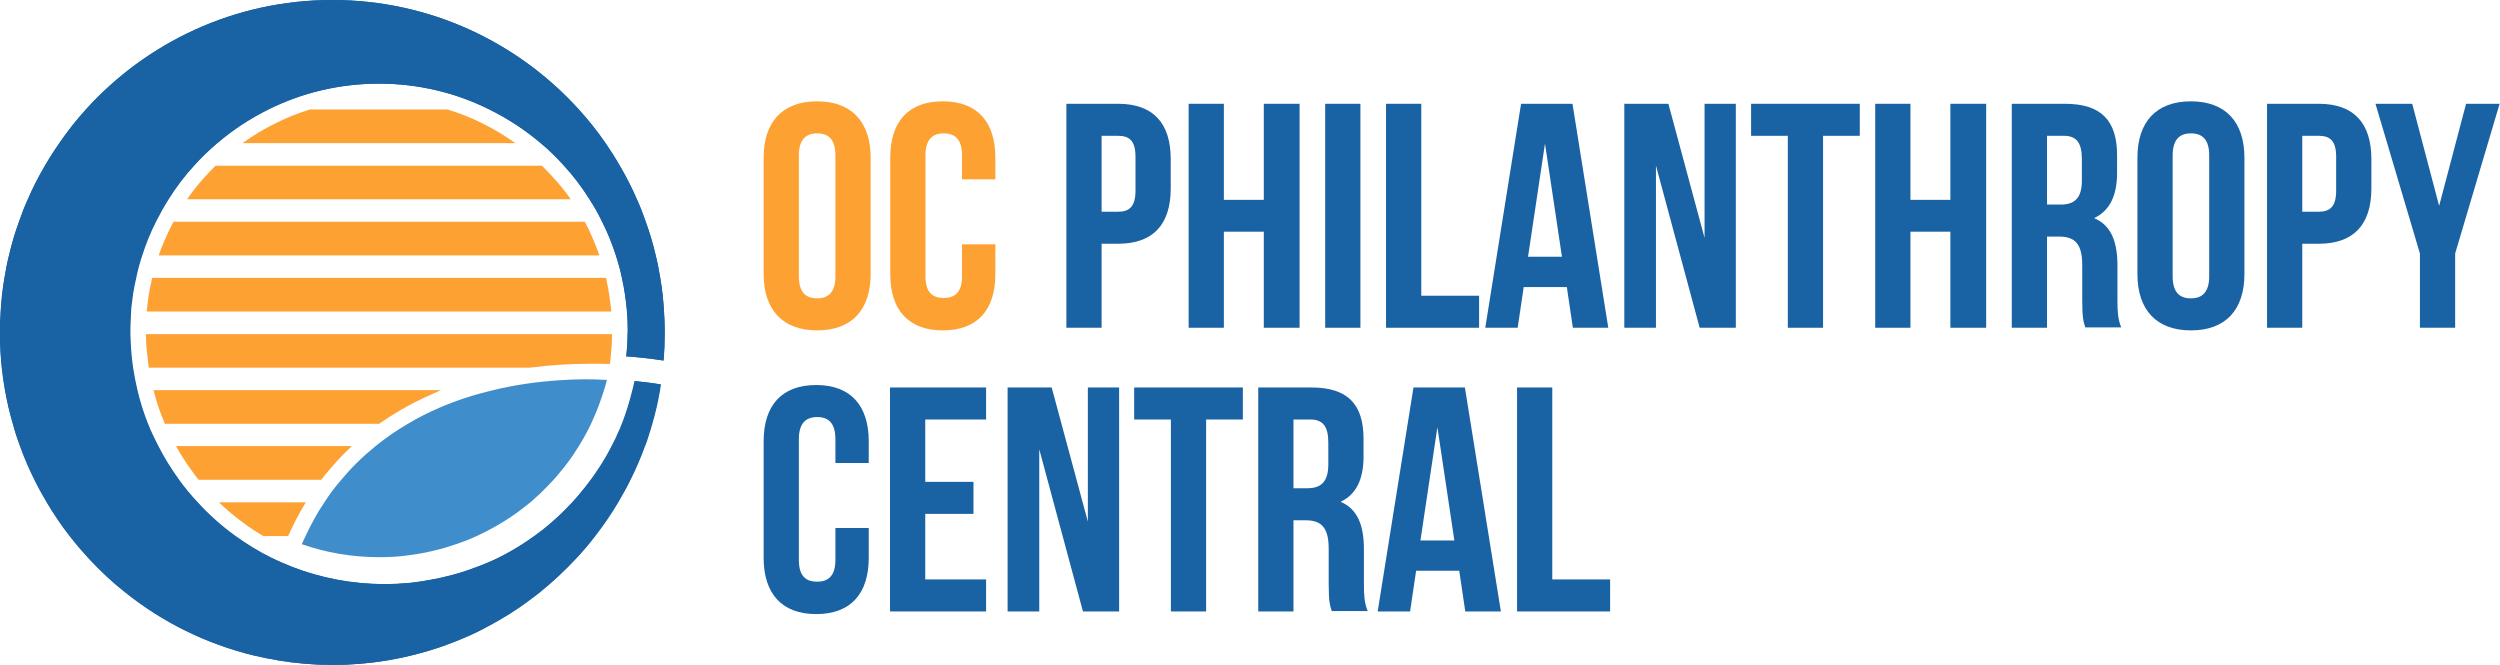
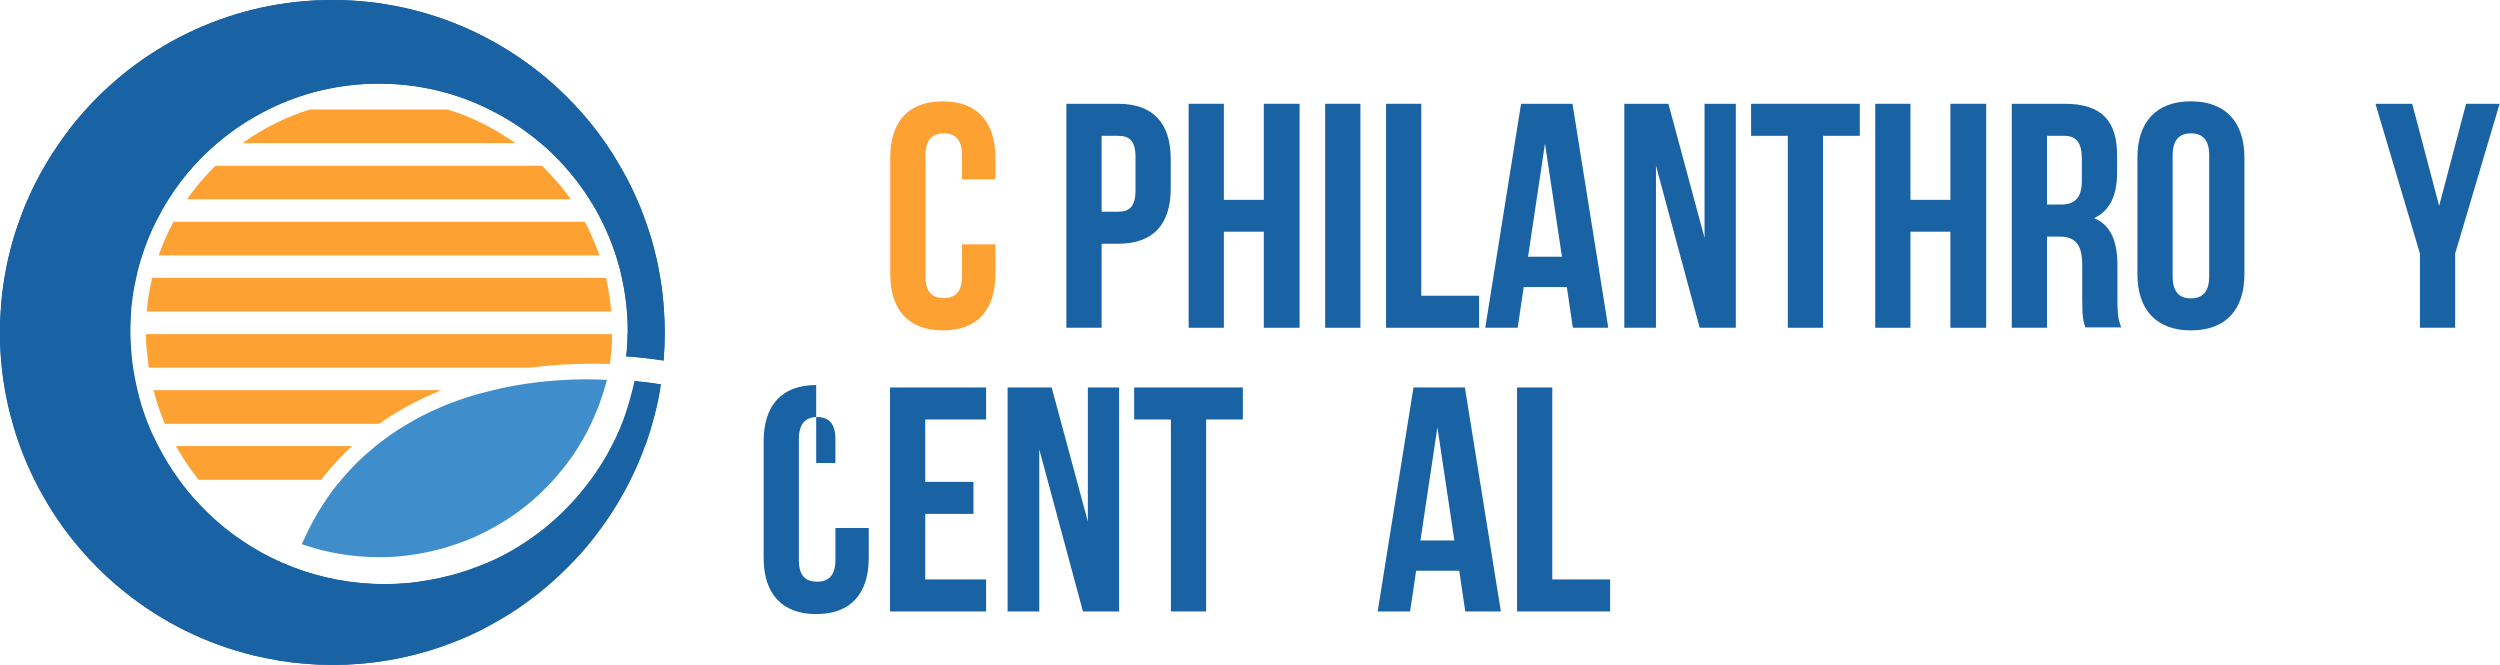
<svg xmlns="http://www.w3.org/2000/svg" width="346" height="92" viewBox="0 0 346 92" fill="none">
  <g clip-path="url(#clip0_1_621)">
-     <path d="M120.234 73.075V77.194C120.234 82.147 117.758 84.989 112.961 84.989C108.19 84.989 105.688 82.147 105.688 77.194V61.083C105.688 56.13 108.164 53.288 112.961 53.288C117.732 53.288 120.234 56.13 120.234 61.083V64.081H115.62V60.77C115.62 58.554 114.655 57.72 113.091 57.72C111.553 57.72 110.563 58.554 110.563 60.77V77.507C110.563 79.723 111.527 80.505 113.091 80.505C114.629 80.505 115.62 79.697 115.62 77.507V73.075H120.234Z" fill="#1962A4" />
+     <path d="M120.234 73.075V77.194C120.234 82.147 117.758 84.989 112.961 84.989C108.19 84.989 105.688 82.147 105.688 77.194V61.083C105.688 56.13 108.164 53.288 112.961 53.288V64.081H115.62V60.77C115.62 58.554 114.655 57.72 113.091 57.72C111.553 57.72 110.563 58.554 110.563 60.77V77.507C110.563 79.723 111.527 80.505 113.091 80.505C114.629 80.505 115.62 79.697 115.62 77.507V73.075H120.234Z" fill="#1962A4" />
    <path d="M128.055 66.688H134.728V71.12H128.055V80.192H136.475V84.624H123.179V53.627H136.475V58.059H128.055V66.688V66.688Z" fill="#1962A4" />
    <path d="M143.833 62.178V84.624H139.453V53.627H145.553L150.559 72.189V53.627H154.886V84.624H149.881L143.833 62.178Z" fill="#1962A4" />
    <path d="M156.969 53.627H172.011V58.059H166.927V84.624H162.052V58.059H156.969V53.627Z" fill="#1962A4" />
-     <path d="M184.334 84.624C184.073 83.816 183.891 83.346 183.891 80.818V75.943C183.891 73.075 182.926 72.006 180.71 72.006H179.016V84.624H174.141V53.627H181.492C186.55 53.627 188.714 55.973 188.714 60.744V63.169C188.714 66.349 187.697 68.434 185.533 69.451C187.958 70.468 188.766 72.814 188.766 76.047V80.818C188.766 82.33 188.818 83.425 189.287 84.572H184.334V84.624ZM179.016 58.059V67.574H180.919C182.744 67.574 183.839 66.766 183.839 64.29V61.239C183.839 59.023 183.083 58.059 181.362 58.059H179.016V58.059Z" fill="#1962A4" />
    <path d="M207.721 84.624H202.794L201.96 78.993H195.99L195.156 84.624H190.672L195.625 53.627H202.742L207.721 84.624ZM196.59 74.796H201.282L198.936 59.128L196.59 74.796Z" fill="#1962A4" />
    <path d="M209.961 53.627H214.836V80.192H222.839V84.624H209.961V53.627V53.627Z" fill="#1962A4" />
-     <path d="M105.688 21.82C105.688 16.867 108.294 14.025 113.091 14.025C117.862 14.025 120.495 16.867 120.495 21.82V37.931C120.495 42.885 117.888 45.726 113.091 45.726C108.321 45.726 105.688 42.885 105.688 37.931V21.82ZM110.563 38.244C110.563 40.46 111.527 41.294 113.091 41.294C114.629 41.294 115.62 40.46 115.62 38.244V21.507C115.62 19.291 114.655 18.457 113.091 18.457C111.553 18.457 110.563 19.291 110.563 21.507V38.244Z" fill="#FDA132" />
    <path d="M137.758 33.812V37.931C137.758 42.885 135.281 45.726 130.484 45.726C125.714 45.726 123.211 42.885 123.211 37.931V21.82C123.211 16.867 125.688 14.025 130.484 14.025C135.255 14.025 137.758 16.867 137.758 21.82V24.818H133.143V21.507C133.143 19.291 132.179 18.457 130.615 18.457C129.077 18.457 128.086 19.291 128.086 21.507V38.244C128.086 40.46 129.051 41.242 130.615 41.242C132.153 41.242 133.143 40.434 133.143 38.244V33.812H137.758Z" fill="#FDA132" />
    <path d="M162.029 22.029V26.07C162.029 31.023 159.63 33.734 154.755 33.734H152.461V45.361H147.586V14.364H154.755C159.63 14.364 162.029 17.076 162.029 22.029ZM152.461 18.796V29.302H154.755C156.293 29.302 157.154 28.598 157.154 26.382V21.716C157.154 19.5 156.319 18.796 154.755 18.796H152.461Z" fill="#1962A4" />
    <path d="M169.383 45.361H164.508V14.364H169.383V27.66H174.91V14.364H179.863V45.361H174.91V32.066H169.383V45.361Z" fill="#1962A4" />
    <path d="M183.406 14.364H188.281V45.361H183.406V14.364Z" fill="#1962A4" />
    <path d="M191.828 14.364H196.703V40.929H204.707V45.361H191.828V14.364V14.364Z" fill="#1962A4" />
    <path d="M222.586 45.361H217.685L216.851 39.73H210.881L210.046 45.361H205.562L210.516 14.364H217.633L222.586 45.361ZM211.48 35.533H216.173L213.827 19.865L211.48 35.533Z" fill="#1962A4" />
    <path d="M229.184 22.915V45.361H224.805V14.364H230.905L235.91 32.926V14.364H240.238V45.361H235.233L229.184 22.915Z" fill="#1962A4" />
    <path d="M242.352 14.364H257.394V18.796H252.31V45.361H247.435V18.796H242.352V14.364Z" fill="#1962A4" />
    <path d="M264.406 45.361H259.531V14.364H264.406V27.66H269.933V14.364H274.886V45.361H269.933V32.066H264.406V45.361Z" fill="#1962A4" />
    <path d="M288.623 45.361C288.362 44.553 288.18 44.084 288.18 41.555V36.68C288.18 33.812 287.215 32.743 284.999 32.743H283.305V45.361H278.43V14.364H285.781C290.839 14.364 293.003 16.71 293.003 21.481V23.906C293.003 27.086 291.986 29.172 289.822 30.189C292.247 31.205 293.055 33.552 293.055 36.784V41.555C293.055 43.067 293.107 44.162 293.576 45.309H288.623V45.361ZM283.305 18.796V28.312H285.208C287.033 28.312 288.128 27.503 288.128 25.027V21.977C288.128 19.761 287.372 18.796 285.651 18.796H283.305Z" fill="#1962A4" />
    <path d="M295.82 21.82C295.82 16.867 298.427 14.025 303.224 14.025C307.995 14.025 310.628 16.867 310.628 21.82V37.931C310.628 42.885 308.021 45.726 303.224 45.726C298.453 45.726 295.82 42.885 295.82 37.931V21.82ZM300.695 38.244C300.695 40.46 301.66 41.294 303.224 41.294C304.762 41.294 305.753 40.46 305.753 38.244V21.507C305.753 19.291 304.788 18.457 303.224 18.457C301.686 18.457 300.695 19.291 300.695 21.507V38.244Z" fill="#1962A4" />
-     <path d="M328.2 22.029V26.07C328.2 31.023 325.802 33.734 320.927 33.734H318.633V45.361H313.758V14.364H320.927C325.802 14.364 328.2 17.076 328.2 22.029ZM318.633 18.796V29.302H320.927C322.465 29.302 323.325 28.598 323.325 26.382V21.716C323.325 19.5 322.491 18.796 320.927 18.796H318.633Z" fill="#1962A4" />
    <path d="M334.918 35.09L328.766 14.364H333.849L337.577 28.494L341.305 14.364H345.946L339.793 35.09V45.361H334.918V35.09Z" fill="#1962A4" />
    <path d="M91.898 43.119C91.794 41.529 91.638 39.991 91.377 38.453C91.195 37.384 91.012 36.367 90.751 35.35C90.386 33.76 89.917 32.196 89.37 30.684C89.005 29.615 88.614 28.599 88.144 27.582C87.466 25.965 86.658 24.427 85.772 22.915C85.172 21.846 84.521 20.83 83.817 19.813C82.696 18.171 81.444 16.606 80.115 15.146C71.694 5.866 59.52 0 45.99 0C32.459 0 20.285 5.866 11.864 15.173C10.535 16.633 9.31 18.197 8.189 19.839C7.485 20.856 6.833 21.899 6.207 22.941C5.321 24.453 4.539 25.991 3.835 27.608C3.366 28.625 2.975 29.667 2.61 30.71C2.062 32.222 1.593 33.786 1.228 35.377C0.967 36.393 0.785 37.436 0.602 38.479C0.342 39.991 0.159 41.555 0.081 43.145C0.029 44.084 -0.023 45.048 -0.023 46.013V46.248C0.003 47.812 0.081 49.376 0.237 50.914C0.342 51.957 0.498 53 0.68 54.016C0.967 55.607 1.306 57.145 1.775 58.683C2.062 59.752 2.401 60.769 2.766 61.785C3.34 63.376 4.017 64.94 4.773 66.452C5.295 67.52 5.868 68.537 6.468 69.554C7.433 71.17 8.475 72.734 9.648 74.221C10.483 75.289 11.369 76.332 12.281 77.323C13.846 78.991 15.514 80.582 17.313 81.989C22.449 86.108 28.523 89.132 35.118 90.723C36.187 90.983 37.282 91.192 38.377 91.374C38.403 91.4 38.403 91.4 38.429 91.4C40.906 91.791 43.409 92.026 45.99 92.026C51.23 92.026 56.261 91.14 60.98 89.523C61.266 89.419 61.579 89.315 61.892 89.184C62.179 89.08 62.44 88.976 62.726 88.872C63.248 88.663 63.795 88.454 64.317 88.22C65.047 87.907 65.75 87.594 66.454 87.229C66.741 87.099 67.028 86.942 67.288 86.786C67.888 86.473 68.462 86.16 69.035 85.822C69.322 85.665 69.583 85.483 69.869 85.326C70.313 85.065 70.73 84.805 71.147 84.518C71.408 84.362 71.668 84.179 71.929 83.997C72.346 83.71 72.737 83.449 73.128 83.136C73.597 82.797 74.067 82.432 74.536 82.067C74.588 82.041 74.64 82.015 74.666 81.963C76.465 80.529 78.133 78.991 79.672 77.297C80.61 76.306 81.471 75.289 82.305 74.194C83.452 72.708 84.521 71.17 85.485 69.528C86.085 68.511 86.658 67.468 87.18 66.426C87.936 64.914 88.614 63.376 89.187 61.759C89.213 61.733 89.213 61.733 89.213 61.707C89.396 61.264 89.552 60.795 89.682 60.351C89.891 59.804 90.047 59.23 90.204 58.657C90.647 57.145 91.012 55.581 91.273 53.99C91.325 53.73 91.377 53.469 91.403 53.208C90.23 53 89.031 52.869 87.805 52.739C87.727 53.156 87.623 53.573 87.519 53.99C87.232 55.137 86.919 56.258 86.528 57.353C86.398 57.77 86.241 58.188 86.085 58.579C86.059 58.605 86.059 58.631 86.059 58.631C86.033 58.683 86.033 58.735 86.007 58.761C85.876 59.126 85.72 59.517 85.537 59.856C85.277 60.482 84.99 61.107 84.651 61.707C84.547 61.916 84.416 62.15 84.312 62.359C84.025 62.932 83.686 63.48 83.347 64.027C83.087 64.444 82.852 64.835 82.565 65.226C82.357 65.539 82.148 65.852 81.914 66.165C81.888 66.217 81.835 66.295 81.783 66.347C81.288 67.025 80.767 67.677 80.219 68.329C79.932 68.694 79.62 69.033 79.307 69.371C79.281 69.398 79.254 69.424 79.228 69.476C79.202 69.502 79.176 69.528 79.176 69.528C78.916 69.789 78.707 70.023 78.472 70.258C77.977 70.779 77.456 71.275 76.908 71.77C76.569 72.083 76.231 72.37 75.865 72.682C75.266 73.204 74.614 73.673 73.989 74.142C73.624 74.403 73.232 74.664 72.868 74.924C71.59 75.785 70.234 76.567 68.853 77.245C68.331 77.505 67.836 77.714 67.288 77.948C66.819 78.131 66.35 78.34 65.881 78.496C64.864 78.887 63.847 79.226 62.779 79.513C62.44 79.617 62.101 79.695 61.762 79.773C61.162 79.93 60.589 80.06 59.963 80.164C59.624 80.216 59.285 80.295 58.972 80.347C58.164 80.477 57.356 80.608 56.522 80.686C55.427 80.79 54.306 80.842 53.185 80.842C48.675 80.842 44.373 80.008 40.411 78.47C40.385 78.444 40.358 78.444 40.358 78.444C39.889 78.261 39.446 78.079 38.977 77.87C38.534 77.662 38.064 77.453 37.621 77.245C37.543 77.219 37.465 77.166 37.387 77.14C35.666 76.28 33.998 75.289 32.459 74.142C30.556 72.787 28.81 71.196 27.245 69.476C26.333 68.485 25.473 67.468 24.691 66.374C23.622 64.888 22.657 63.349 21.823 61.707C21.302 60.69 20.806 59.674 20.389 58.605C19.79 57.093 19.294 55.554 18.929 53.938C18.669 52.922 18.486 51.879 18.33 50.836C18.225 50.054 18.121 49.246 18.069 48.411C18.043 48.125 18.017 47.838 18.017 47.551C17.991 47.108 17.991 46.639 17.965 46.196V45.804C17.965 45.205 17.991 44.631 18.017 44.058C18.043 43.771 18.043 43.458 18.069 43.197V43.119C18.095 42.859 18.121 42.598 18.121 42.363C18.173 41.816 18.251 41.294 18.33 40.747C18.33 40.721 18.33 40.721 18.33 40.721C18.46 39.965 18.59 39.209 18.773 38.453C18.981 37.384 19.268 36.367 19.607 35.35C20.128 33.734 20.754 32.17 21.51 30.684C22.032 29.615 22.631 28.572 23.257 27.582C24.326 25.913 25.499 24.375 26.802 22.915C27.793 21.82 28.862 20.778 30.009 19.813C32.147 17.988 34.519 16.424 37.074 15.146C41.688 12.852 46.902 11.575 52.403 11.575C57.877 11.575 63.091 12.852 67.68 15.146C70.287 16.424 72.659 17.988 74.823 19.813C75.97 20.752 77.039 21.82 78.029 22.915C79.359 24.349 80.532 25.913 81.575 27.582C82.227 28.572 82.8 29.615 83.321 30.684C84.077 32.17 84.703 33.734 85.225 35.35C85.563 36.367 85.85 37.41 86.059 38.453C86.398 39.965 86.632 41.529 86.763 43.119C86.841 44.006 86.867 44.918 86.867 45.831C86.867 45.961 86.867 46.091 86.841 46.222C86.841 47.264 86.789 48.307 86.658 49.324C87.206 49.35 87.753 49.402 88.301 49.454C89.474 49.559 90.673 49.715 91.82 49.897C91.924 48.698 91.977 47.447 91.977 46.222V45.987C92.003 45.022 91.951 44.058 91.898 43.119Z" fill="#1962A4" />
    <path d="M92.008 45.987V46.222C92.008 47.473 91.956 48.698 91.851 49.897C90.704 49.715 89.531 49.559 88.332 49.454C87.784 49.402 87.237 49.35 86.69 49.324C86.794 48.307 86.872 47.264 86.872 46.222C86.898 46.091 86.898 45.961 86.898 45.831C86.898 44.918 86.872 44.006 86.794 43.119C86.663 41.529 86.429 39.991 86.09 38.453C85.881 37.384 85.569 36.367 85.256 35.35C84.734 33.734 84.109 32.17 83.353 30.684C82.831 29.615 82.258 28.572 81.606 27.582C80.563 25.913 79.39 24.375 78.061 22.915C77.07 21.82 76.001 20.752 74.854 19.813C72.716 17.988 70.344 16.424 67.789 15.146C63.201 12.852 57.987 11.575 52.512 11.575C47.011 11.575 41.798 12.852 37.183 15.146C34.602 16.424 32.23 17.988 30.092 19.813C28.945 20.778 27.876 21.82 26.886 22.915C25.556 24.349 24.383 25.913 23.34 27.582C22.715 28.572 22.141 29.615 21.593 30.684C20.837 32.17 20.212 33.734 19.69 35.35C19.352 36.367 19.065 37.41 18.856 38.453C18.674 39.209 18.543 39.965 18.413 40.721V40.747C18.335 41.294 18.283 41.816 18.204 42.363C18.178 42.598 18.152 42.859 18.152 43.119V43.197C18.126 43.484 18.1 43.771 18.1 44.058C18.074 44.657 18.048 45.231 18.048 45.804V46.196C18.074 46.665 18.074 47.108 18.1 47.551C18.126 47.838 18.126 48.125 18.152 48.411C18.204 49.246 18.309 50.054 18.413 50.836C18.569 51.905 18.778 52.922 19.013 53.938C19.378 55.529 19.873 57.093 20.473 58.605C20.89 59.674 21.385 60.69 21.906 61.707C22.741 63.349 23.705 64.888 24.774 66.374C25.556 67.468 26.416 68.511 27.329 69.476C28.893 71.196 30.64 72.76 32.543 74.142C34.107 75.263 35.749 76.28 37.47 77.14C37.548 77.166 37.626 77.219 37.705 77.245C38.148 77.479 38.617 77.688 39.06 77.87C39.529 78.079 39.973 78.261 40.442 78.444C40.468 78.47 40.494 78.47 40.494 78.47C44.457 79.982 48.758 80.842 53.268 80.842C54.389 80.842 55.51 80.79 56.605 80.686C57.439 80.608 58.248 80.503 59.056 80.347C59.395 80.295 59.733 80.243 60.046 80.164C60.646 80.06 61.246 79.93 61.845 79.773C62.184 79.695 62.523 79.591 62.862 79.513C63.931 79.226 64.948 78.887 65.964 78.496C66.433 78.313 66.903 78.131 67.372 77.948C67.893 77.714 68.415 77.479 68.936 77.245C70.318 76.567 71.647 75.785 72.951 74.924C73.316 74.664 73.707 74.403 74.072 74.142C74.698 73.673 75.349 73.204 75.949 72.682C76.314 72.396 76.653 72.083 76.992 71.77C77.539 71.301 78.061 70.779 78.556 70.258C78.79 70.023 79.025 69.789 79.26 69.528C79.26 69.502 79.286 69.476 79.312 69.476C79.338 69.45 79.364 69.424 79.39 69.371C79.703 69.033 80.016 68.694 80.302 68.329C80.85 67.703 81.371 67.051 81.867 66.347C81.919 66.295 81.971 66.217 81.997 66.165C82.232 65.852 82.44 65.539 82.649 65.226C82.936 64.835 83.17 64.444 83.431 64.027C83.77 63.48 84.109 62.932 84.395 62.359C84.5 62.15 84.63 61.916 84.734 61.707C85.073 61.107 85.36 60.482 85.621 59.856C85.803 59.491 85.96 59.126 86.09 58.761C86.116 58.709 86.142 58.657 86.142 58.631C86.168 58.605 86.168 58.605 86.168 58.579C86.325 58.188 86.481 57.77 86.611 57.353C87.002 56.258 87.315 55.137 87.602 53.99C87.706 53.573 87.811 53.156 87.889 52.739C89.114 52.869 90.313 53 91.486 53.208C91.434 53.469 91.382 53.73 91.356 53.99C91.095 55.581 90.73 57.119 90.287 58.657C90.131 59.23 89.948 59.804 89.766 60.351C89.635 60.795 89.479 61.264 89.297 61.707C89.297 61.733 89.297 61.733 89.27 61.759C88.697 63.349 88.019 64.914 87.263 66.426C86.742 67.495 86.168 68.511 85.569 69.528C84.604 71.17 83.535 72.708 82.388 74.194C81.554 75.289 80.668 76.332 79.755 77.297C78.191 78.965 76.522 80.529 74.75 81.963C74.698 82.015 74.645 82.041 74.619 82.067C74.15 82.432 73.681 82.797 73.212 83.136C72.82 83.423 72.43 83.71 72.012 83.997C71.752 84.179 71.491 84.362 71.23 84.518C70.813 84.805 70.396 85.065 69.953 85.326C69.666 85.509 69.405 85.665 69.119 85.822C68.545 86.16 67.945 86.473 67.372 86.786C67.111 86.942 66.825 87.073 66.538 87.229C65.834 87.594 65.13 87.907 64.4 88.22C63.879 88.454 63.357 88.663 62.81 88.872C62.523 88.976 62.262 89.08 61.975 89.184C61.689 89.289 61.376 89.393 61.063 89.523C56.344 91.14 51.313 92.026 46.073 92.026C43.492 92.026 40.989 91.817 38.513 91.4C38.487 91.4 38.487 91.4 38.461 91.374C37.366 91.192 36.297 90.983 35.202 90.723C28.606 89.132 22.532 86.082 17.396 81.989C15.598 80.582 13.929 79.017 12.365 77.323C11.426 76.332 10.54 75.289 9.732 74.221C8.559 72.734 7.516 71.17 6.551 69.554C5.952 68.537 5.378 67.495 4.857 66.452C4.101 64.94 3.423 63.401 2.849 61.785C2.406 60.742 2.067 59.7 1.807 58.657C1.363 57.145 0.998 55.581 0.712 53.99C0.529 52.974 0.373 51.931 0.269 50.888C0.086 49.35 0.008 47.786 0.008 46.222V45.987C0.008 45.022 0.034 44.058 0.112 43.119C0.216 41.529 0.373 39.991 0.633 38.453C0.816 37.384 0.998 36.367 1.259 35.35C1.624 33.76 2.093 32.196 2.641 30.684C3.006 29.615 3.397 28.599 3.866 27.582C4.544 25.965 5.352 24.427 6.238 22.915C6.838 21.846 7.49 20.83 8.22 19.813C9.341 18.171 10.566 16.606 11.896 15.146C20.29 5.866 32.465 0 45.995 0C59.525 0 71.7 5.866 80.12 15.173C81.45 16.633 82.675 18.197 83.822 19.839C84.526 20.856 85.178 21.899 85.777 22.941C86.663 24.453 87.446 25.991 88.15 27.608C88.619 28.625 89.01 29.667 89.375 30.71C89.922 32.222 90.391 33.786 90.757 35.377C91.017 36.393 91.2 37.436 91.382 38.479C91.643 39.991 91.825 41.555 91.903 43.145C91.956 44.058 92.008 45.022 92.008 45.987Z" fill="#1962A4" />
    <path d="M71.338 19.813H33.563C34.996 18.77 36.508 17.858 38.099 17.076C39.663 16.294 41.279 15.642 42.922 15.146H61.926C63.595 15.668 65.211 16.294 66.775 17.076C68.392 17.884 69.904 18.796 71.338 19.813Z" fill="#FDA132" />
    <path d="M78.995 27.582H25.891C26.673 26.435 27.533 25.366 28.445 24.375C28.889 23.88 29.358 23.411 29.827 22.941H75.006C75.475 23.385 75.918 23.88 76.388 24.375C77.352 25.392 78.213 26.461 78.995 27.582Z" fill="#FDA132" />
    <path d="M82.964 35.35H21.961C22.404 34.099 22.925 32.847 23.525 31.648C23.681 31.335 23.838 31.023 24.02 30.684H80.931C81.087 30.997 81.243 31.309 81.426 31.622C81.999 32.874 82.521 34.099 82.964 35.35Z" fill="#FDA132" />
    <path d="M84.6 43.12H20.312C20.312 43.068 20.312 42.989 20.339 42.911C20.339 42.781 20.365 42.676 20.365 42.572C20.417 42.103 20.469 41.581 20.547 41.06L20.573 40.904C20.703 40.148 20.808 39.522 20.964 38.948V38.922V38.896C20.99 38.74 21.016 38.609 21.069 38.453H83.871C83.897 38.609 83.949 38.74 83.975 38.896V38.922C84.261 40.278 84.47 41.686 84.6 43.12Z" fill="#FDA132" />
    <path d="M84.707 46.222C84.707 47.134 84.655 48.099 84.551 49.09L84.421 50.367H84.03C83.3 50.341 82.544 50.341 81.84 50.341C80.406 50.341 78.972 50.393 77.59 50.471C76.13 50.576 74.671 50.706 73.289 50.888H20.602C20.576 50.784 20.576 50.68 20.55 50.576C20.446 49.741 20.367 49.011 20.289 48.281V48.255V48.229C20.263 47.995 20.237 47.734 20.237 47.473V47.447C20.211 47.187 20.211 46.926 20.211 46.665C20.211 46.535 20.211 46.378 20.211 46.248H84.707V46.222Z" fill="#FDA132" />
    <path d="M61.084 53.99C60.85 54.068 60.641 54.173 60.407 54.277L59.99 54.459C58.373 55.163 56.809 55.946 55.349 56.806C54.358 57.379 53.394 58.005 52.455 58.657H22.814C22.71 58.396 22.606 58.135 22.501 57.875C21.98 56.571 21.563 55.268 21.25 53.99H61.084Z" fill="#FDA132" />
    <path d="M48.682 61.76C47.587 62.776 46.545 63.871 45.58 65.018C45.189 65.461 44.824 65.931 44.459 66.4H27.488C27.149 65.983 26.836 65.566 26.523 65.123C25.715 64.001 24.985 62.88 24.359 61.733H48.682V61.76Z" fill="#FDA132" />
-     <path d="M42.323 69.527C42.062 69.945 41.801 70.388 41.567 70.805C41.124 71.587 40.706 72.421 40.316 73.255C40.159 73.568 40.029 73.881 39.872 74.194H36.457C35.519 73.646 34.632 73.073 33.798 72.447C32.573 71.561 31.4 70.596 30.305 69.527H42.323Z" fill="#FDA132" />
    <path d="M77.716 52.608C74.327 52.816 71.172 53.286 68.278 53.99C65.619 54.615 63.143 55.423 60.849 56.414C59.285 57.092 57.825 57.822 56.443 58.656C54.827 59.594 53.341 60.637 51.959 61.758C50.186 63.192 48.622 64.73 47.214 66.425C46.354 67.415 45.572 68.458 44.894 69.527C44.373 70.283 43.903 71.065 43.46 71.873C43.043 72.629 42.652 73.412 42.287 74.194C42.105 74.559 41.922 74.95 41.766 75.315C45.129 76.488 48.726 77.113 52.48 77.113C53.706 77.113 54.931 77.061 56.13 76.905C57.199 76.775 58.242 76.618 59.258 76.383C59.571 76.331 59.884 76.253 60.171 76.175C61.188 75.94 62.152 75.653 63.117 75.315C63.482 75.184 63.873 75.054 64.212 74.924C64.811 74.715 65.385 74.454 65.958 74.194C67.783 73.359 69.53 72.369 71.172 71.222C71.433 71.039 71.668 70.857 71.928 70.674C72.424 70.309 72.893 69.918 73.362 69.553C73.623 69.345 73.883 69.11 74.118 68.875C74.431 68.615 74.718 68.354 75.004 68.067C75.526 67.546 76.047 67.024 76.543 66.477C76.569 66.451 76.569 66.451 76.595 66.425C76.986 65.982 77.377 65.538 77.716 65.095C77.976 64.808 78.211 64.496 78.446 64.183C79.045 63.401 79.593 62.593 80.088 61.784C80.14 61.732 80.192 61.654 80.192 61.602C80.401 61.263 80.583 60.976 80.766 60.637C81.131 60.012 81.47 59.36 81.783 58.682C82.304 57.561 82.799 56.414 83.19 55.215C83.295 54.954 83.373 54.693 83.451 54.433C83.503 54.302 83.555 54.172 83.581 54.042C83.608 53.937 83.634 53.859 83.66 53.781C83.79 53.39 83.894 52.973 83.999 52.582C81.809 52.451 79.723 52.477 77.716 52.608Z" fill="#3F8DCB" />
  </g>
  <defs>
    <clipPath id="clip0_1_621">
      <rect width="345.945" height="92" fill="white" />
    </clipPath>
  </defs>
</svg>